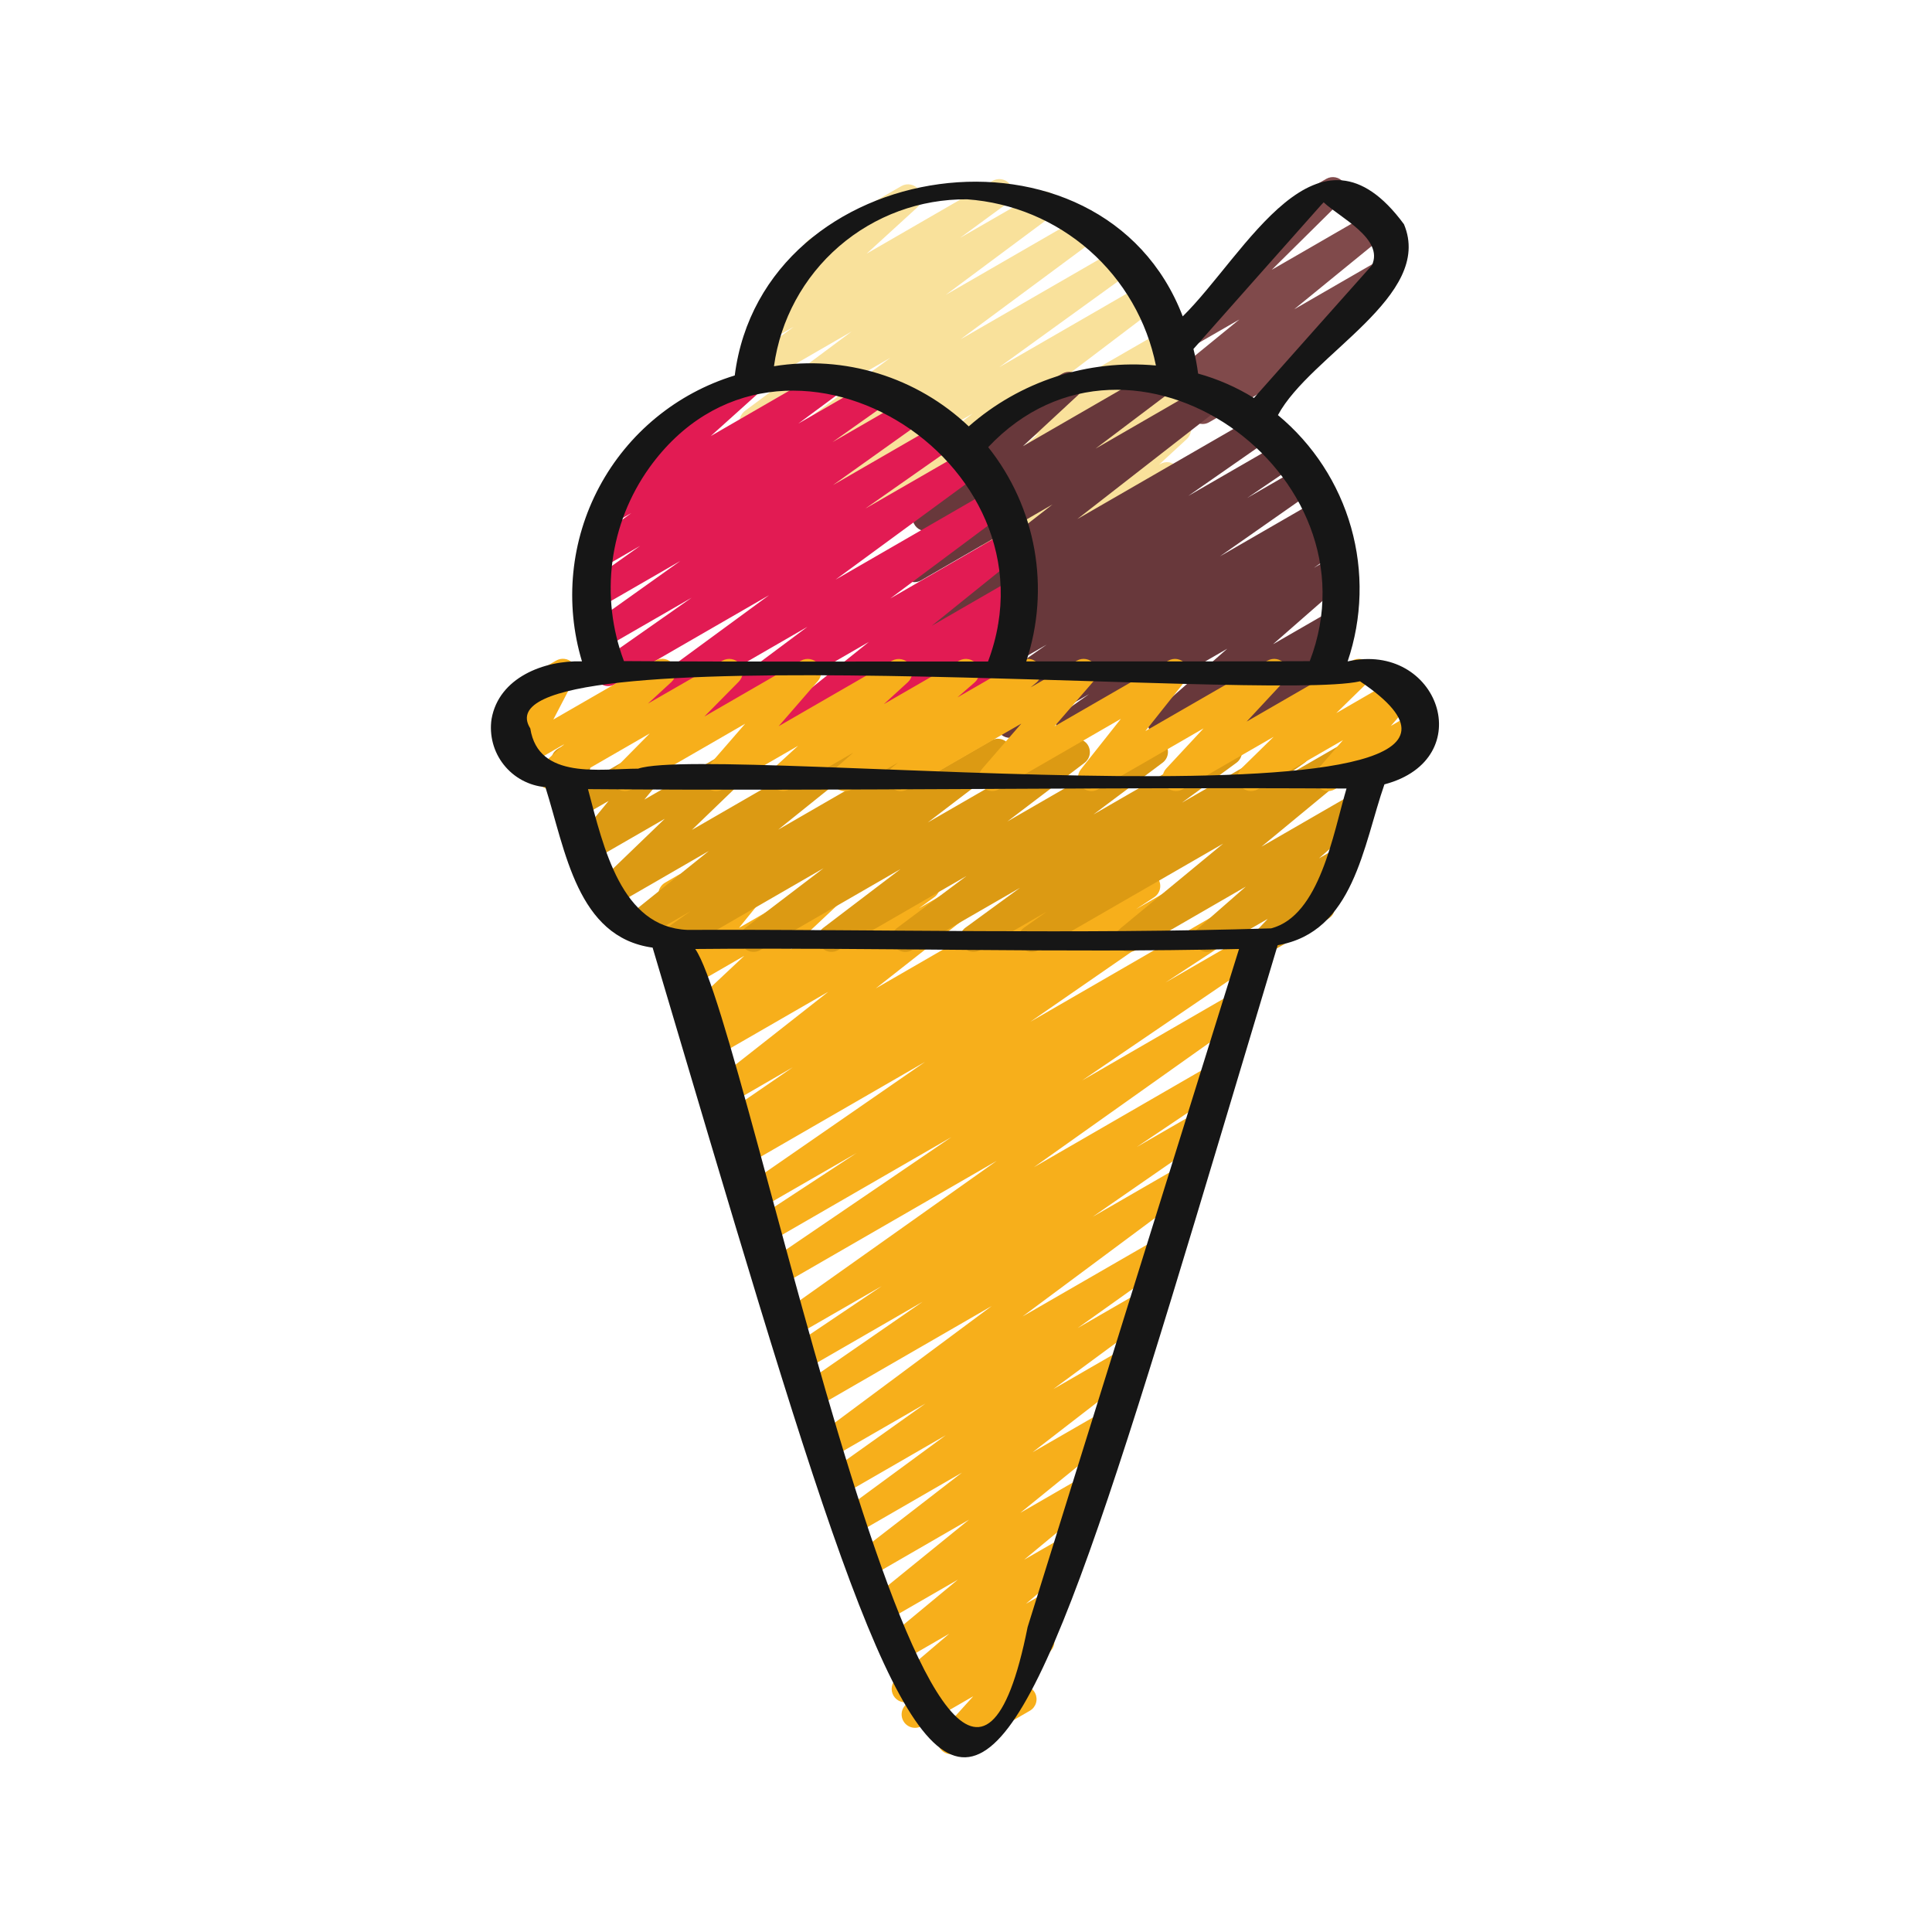
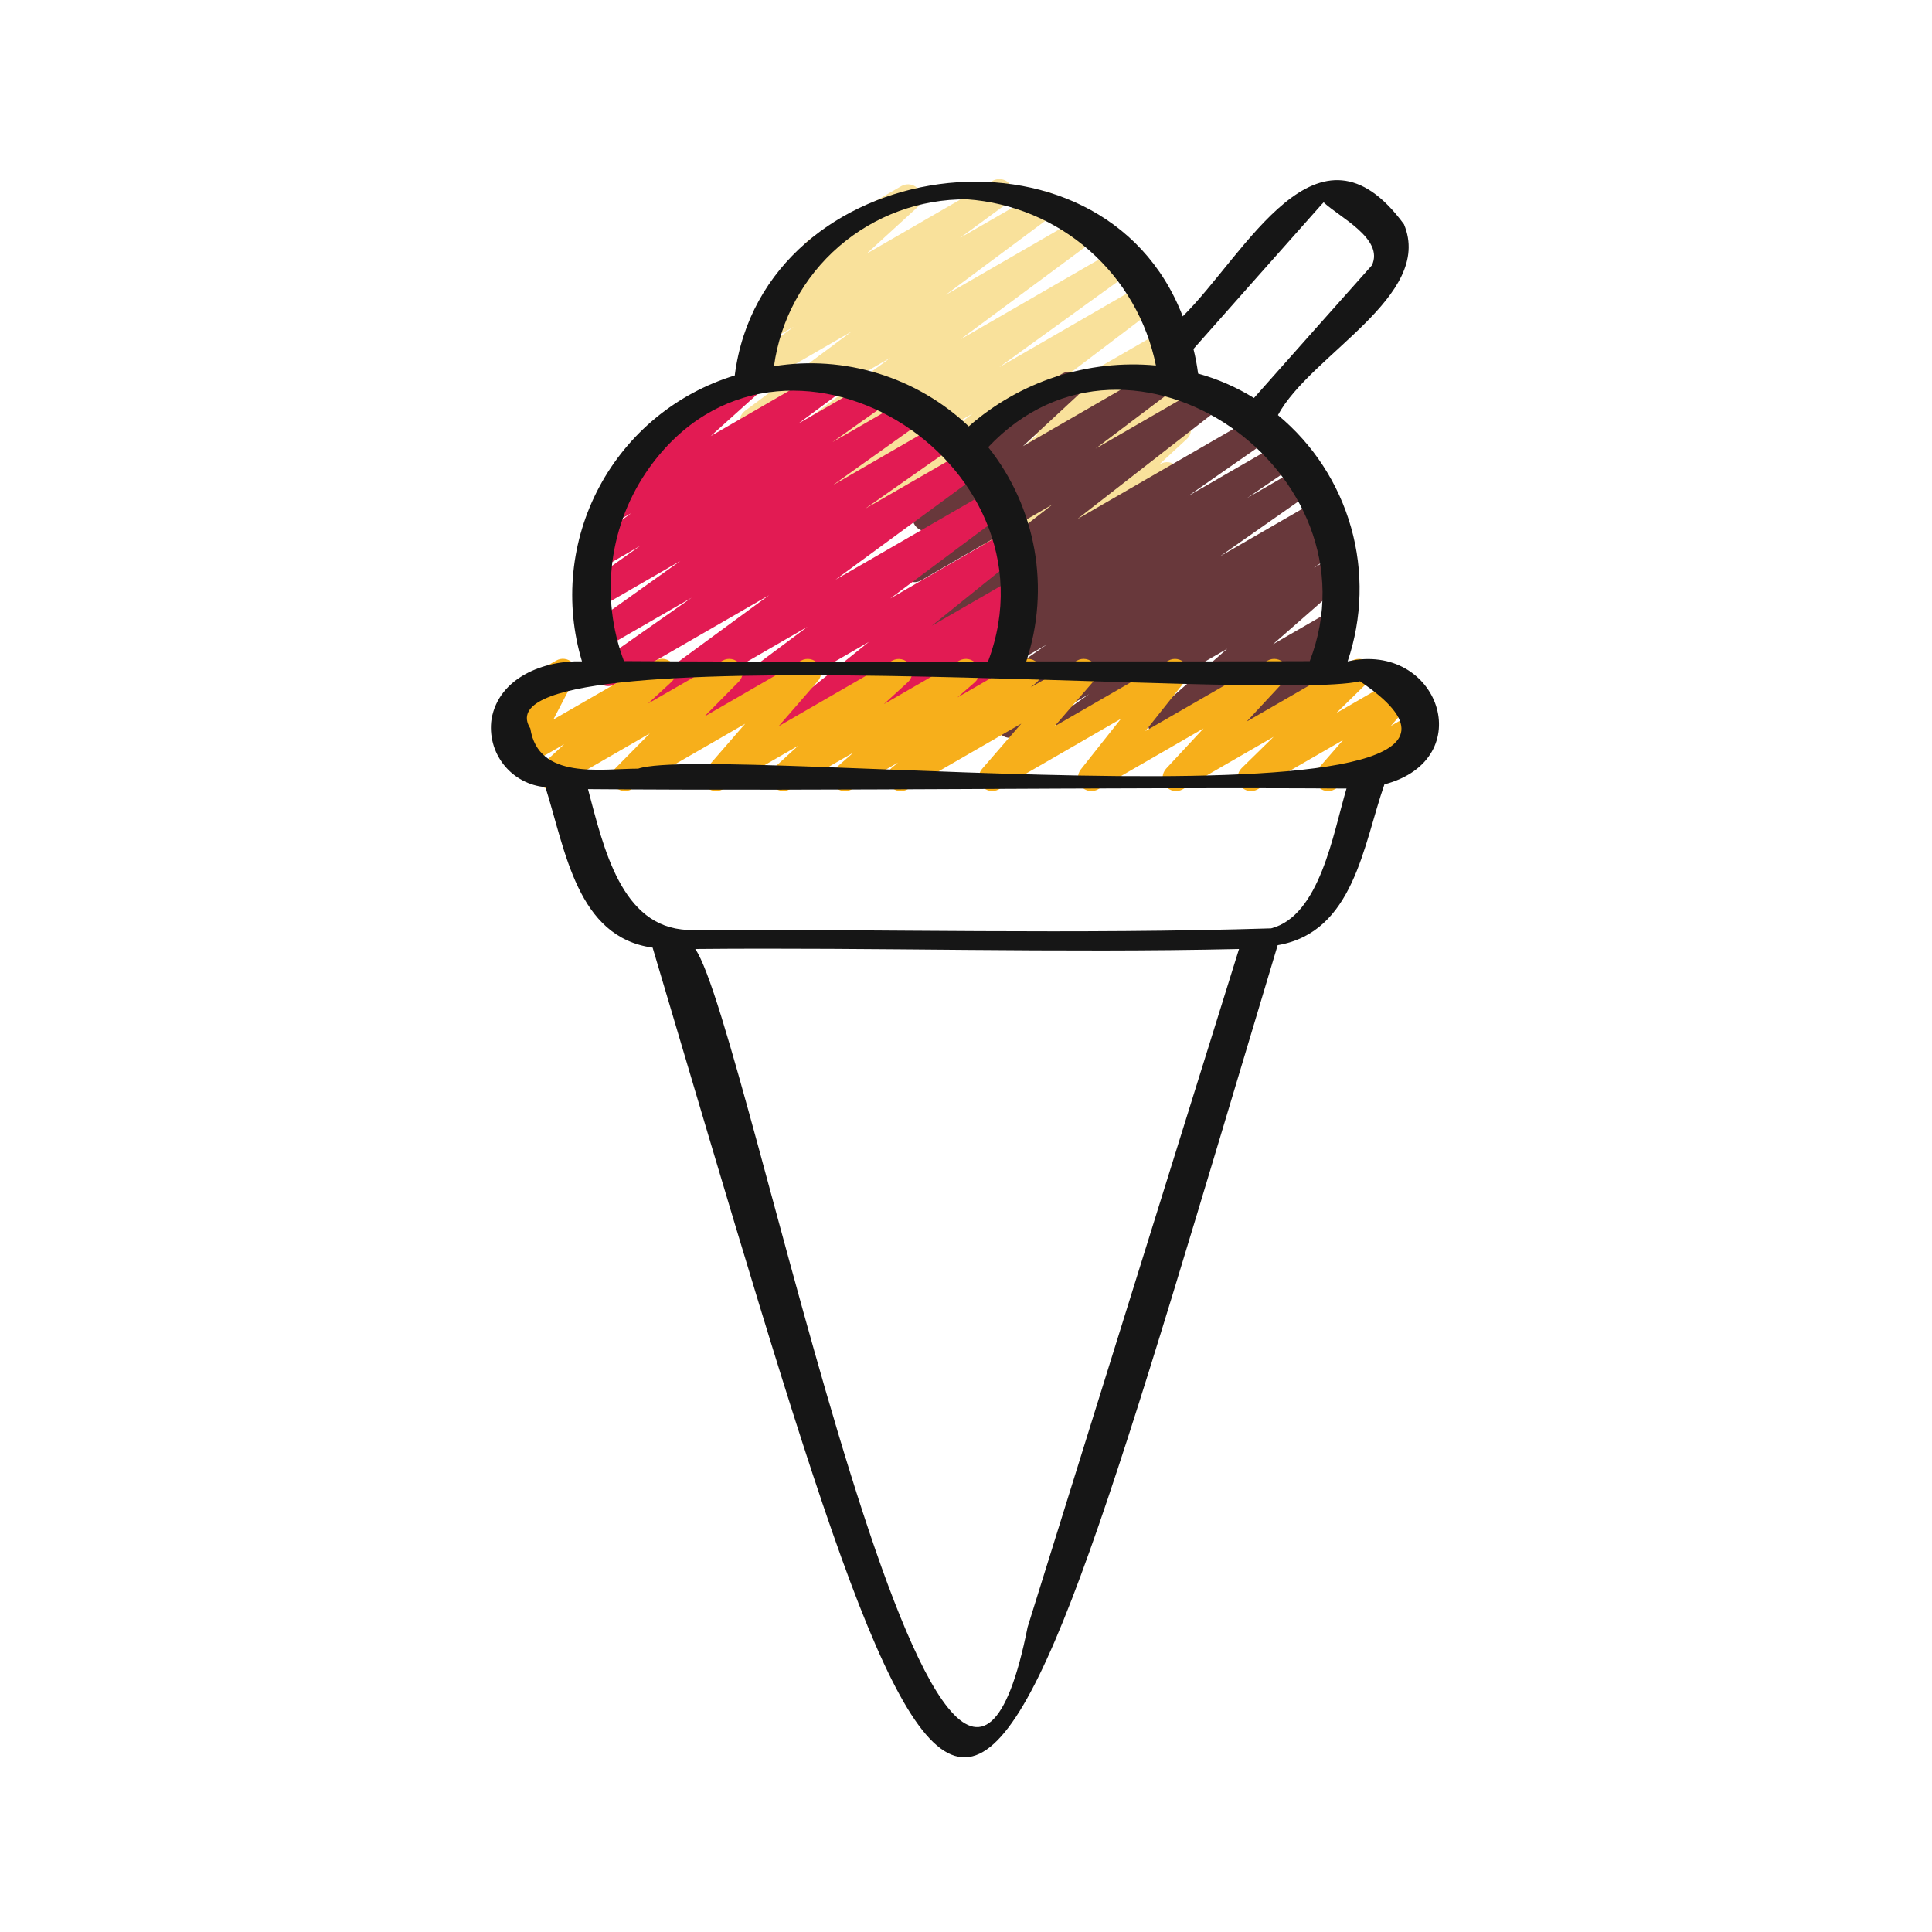
<svg xmlns="http://www.w3.org/2000/svg" fill="none" viewBox="0 0 120 120" height="120" width="120">
-   <path fill="#F7AF1B" d="M59.072 108.956C58.911 108.957 58.753 108.91 58.617 108.822C58.482 108.734 58.375 108.609 58.31 108.462C58.245 108.314 58.223 108.151 58.249 107.992C58.275 107.833 58.346 107.684 58.454 107.565L60.452 105.357L57.257 107.203C57.076 107.311 56.86 107.345 56.654 107.299C56.448 107.253 56.267 107.131 56.148 106.957C56.028 106.783 55.98 106.57 56.011 106.362C56.043 106.153 56.153 105.964 56.318 105.833L56.513 105.679C56.329 105.749 56.127 105.752 55.941 105.687C55.755 105.622 55.598 105.493 55.498 105.323C55.399 105.153 55.362 104.954 55.396 104.76C55.429 104.566 55.53 104.39 55.681 104.264L58.957 101.475L55.897 103.241C55.717 103.344 55.504 103.375 55.302 103.329C55.099 103.283 54.921 103.163 54.803 102.992C54.684 102.822 54.634 102.613 54.661 102.407C54.689 102.201 54.792 102.013 54.952 101.88L59.49 98.119L55.092 100.656C54.91 100.758 54.697 100.789 54.495 100.742C54.292 100.695 54.114 100.574 53.997 100.402C53.879 100.231 53.83 100.021 53.858 99.815C53.887 99.609 53.992 99.422 54.153 99.289L60.187 94.391L54.214 97.841C54.032 97.945 53.816 97.976 53.611 97.928C53.407 97.88 53.228 97.757 53.111 97.582C52.993 97.407 52.947 97.195 52.98 96.987C53.013 96.779 53.123 96.592 53.288 96.462L59.749 91.468L53.377 95.146C53.193 95.251 52.975 95.282 52.769 95.233C52.563 95.183 52.383 95.057 52.267 94.879C52.151 94.702 52.106 94.487 52.143 94.278C52.181 94.069 52.296 93.882 52.466 93.755L58.741 89.146L52.614 92.682C52.429 92.787 52.211 92.818 52.004 92.767C51.797 92.716 51.617 92.588 51.502 92.409C51.386 92.23 51.344 92.013 51.384 91.803C51.424 91.594 51.542 91.408 51.715 91.283L57.479 87.18L51.904 90.394C51.719 90.501 51.502 90.534 51.294 90.485C51.087 90.437 50.907 90.31 50.79 90.133C50.673 89.955 50.628 89.739 50.665 89.529C50.702 89.32 50.819 89.133 50.989 89.006L61.596 81.12L50.931 87.28C50.745 87.385 50.526 87.414 50.319 87.362C50.112 87.31 49.933 87.18 49.819 87C49.704 86.819 49.664 86.602 49.706 86.392C49.747 86.183 49.868 85.998 50.042 85.875L57.307 80.855L50.207 84.952C50.021 85.056 49.801 85.083 49.595 85.03C49.389 84.977 49.211 84.846 49.098 84.665C48.985 84.484 48.946 84.267 48.988 84.058C49.031 83.849 49.152 83.665 49.326 83.542L54.77 79.88L49.565 82.876C49.382 82.965 49.173 82.983 48.977 82.928C48.782 82.873 48.613 82.749 48.503 82.578C48.393 82.407 48.349 82.202 48.379 82.002C48.41 81.801 48.513 81.618 48.669 81.488L61.91 72.102L48.592 79.787C48.406 79.891 48.186 79.92 47.979 79.868C47.772 79.815 47.593 79.685 47.479 79.504C47.365 79.322 47.326 79.105 47.369 78.895C47.411 78.686 47.533 78.5 47.708 78.378L59.095 70.627L47.775 77.163C47.587 77.269 47.366 77.299 47.157 77.246C46.948 77.192 46.768 77.059 46.655 76.876C46.542 76.692 46.504 76.472 46.55 76.261C46.597 76.05 46.723 75.866 46.903 75.746L53.205 71.616L47.137 75.112C46.952 75.213 46.734 75.24 46.53 75.187C46.325 75.134 46.148 75.005 46.035 74.827C45.922 74.648 45.881 74.433 45.921 74.225C45.96 74.018 46.077 73.833 46.248 73.709L57.457 65.956L46.293 72.4C46.106 72.505 45.886 72.533 45.678 72.479C45.47 72.425 45.291 72.293 45.179 72.111C45.066 71.928 45.028 71.709 45.073 71.5C45.118 71.29 45.242 71.106 45.419 70.985L46.57 70.231L45.762 70.695C45.576 70.802 45.356 70.832 45.148 70.78C44.94 70.728 44.76 70.598 44.645 70.417C44.531 70.235 44.491 70.017 44.533 69.806C44.576 69.596 44.699 69.411 44.875 69.289L49.24 66.292L45.133 68.669C44.951 68.774 44.735 68.806 44.53 68.759C44.325 68.712 44.146 68.589 44.028 68.415C43.91 68.24 43.863 68.028 43.895 67.82C43.927 67.612 44.037 67.424 44.202 67.294L51.447 61.601L44.229 65.763C44.044 65.868 43.827 65.898 43.621 65.848C43.414 65.798 43.235 65.671 43.119 65.493C43.004 65.315 42.961 65.099 42.998 64.891C43.036 64.682 43.153 64.495 43.323 64.369L44.279 63.673L43.684 64.016C43.507 64.124 43.296 64.162 43.092 64.122C42.888 64.082 42.707 63.968 42.583 63.801C42.46 63.634 42.403 63.427 42.424 63.221C42.445 63.014 42.543 62.823 42.697 62.684L46.228 59.368L42.842 61.324C42.674 61.421 42.477 61.456 42.285 61.424C42.094 61.391 41.92 61.292 41.794 61.144C41.667 60.997 41.597 60.81 41.594 60.615C41.591 60.421 41.656 60.232 41.778 60.081L43.443 58.03L42.141 58.781C41.998 58.864 41.833 58.902 41.668 58.891C41.503 58.88 41.344 58.819 41.214 58.718C41.083 58.617 40.985 58.478 40.933 58.321C40.882 58.164 40.878 57.994 40.923 57.835L41.354 56.293C41.207 56.22 41.085 56.104 41.004 55.961C40.894 55.769 40.864 55.542 40.921 55.329C40.978 55.116 41.118 54.934 41.309 54.823L42.141 54.342C42.285 54.26 42.449 54.222 42.614 54.233C42.779 54.245 42.937 54.305 43.067 54.406C43.198 54.508 43.295 54.646 43.347 54.803C43.399 54.96 43.403 55.129 43.358 55.288L43.07 56.315L46.5 54.337C46.668 54.24 46.865 54.205 47.056 54.238C47.248 54.271 47.422 54.37 47.548 54.517C47.674 54.665 47.745 54.852 47.748 55.046C47.751 55.241 47.685 55.43 47.563 55.581L45.899 57.632L51.62 54.331C51.798 54.224 52.008 54.188 52.211 54.229C52.414 54.269 52.594 54.384 52.717 54.55C52.84 54.716 52.897 54.922 52.876 55.128C52.856 55.333 52.759 55.524 52.606 55.663L49.075 58.979L57.131 54.327C57.315 54.222 57.533 54.192 57.739 54.242C57.945 54.292 58.125 54.419 58.24 54.597C58.356 54.775 58.399 54.991 58.361 55.2C58.324 55.408 58.207 55.595 58.036 55.721L57.072 56.422L60.71 54.322C60.892 54.217 61.108 54.185 61.312 54.233C61.517 54.28 61.697 54.403 61.815 54.577C61.933 54.751 61.98 54.964 61.948 55.172C61.916 55.379 61.806 55.567 61.641 55.697L54.396 61.391L66.653 54.314C66.84 54.208 67.06 54.177 67.268 54.229C67.476 54.281 67.656 54.411 67.77 54.593C67.885 54.774 67.925 54.993 67.882 55.203C67.839 55.413 67.717 55.599 67.54 55.721L63.164 58.731L70.822 54.309C71.009 54.202 71.231 54.173 71.44 54.226C71.649 54.28 71.829 54.413 71.942 54.596C72.055 54.78 72.092 55 72.046 55.211C72 55.422 71.874 55.606 71.694 55.726L70.554 56.475L74.313 54.311C74.499 54.202 74.72 54.17 74.929 54.221C75.138 54.273 75.319 54.403 75.434 54.584C75.55 54.766 75.59 54.986 75.547 55.197C75.504 55.408 75.381 55.594 75.203 55.716L63.996 63.465L77.827 55.474C78.015 55.368 78.236 55.338 78.445 55.392C78.654 55.445 78.834 55.578 78.947 55.762C79.06 55.945 79.098 56.166 79.052 56.376C79.005 56.587 78.879 56.772 78.699 56.891L72.392 61.025L77.719 57.948C77.905 57.847 78.122 57.821 78.327 57.874C78.532 57.928 78.708 58.058 78.821 58.237C78.934 58.416 78.974 58.631 78.933 58.839C78.893 59.047 78.775 59.231 78.603 59.355L67.214 67.109L76.537 61.722C76.722 61.615 76.942 61.584 77.15 61.635C77.358 61.685 77.538 61.814 77.653 61.994C77.769 62.174 77.811 62.392 77.77 62.602C77.729 62.812 77.609 62.998 77.434 63.122L64.219 72.498L75.168 66.172C75.355 66.067 75.575 66.039 75.783 66.092C75.99 66.145 76.169 66.276 76.282 66.458C76.395 66.64 76.434 66.858 76.39 67.068C76.347 67.278 76.224 67.462 76.047 67.584L70.599 71.246L74.243 69.142C74.429 69.034 74.65 69.002 74.859 69.053C75.068 69.104 75.249 69.234 75.365 69.416C75.48 69.598 75.52 69.817 75.477 70.028C75.434 70.239 75.311 70.425 75.133 70.547L67.864 75.58L73.202 72.498C73.386 72.394 73.603 72.363 73.809 72.413C74.014 72.462 74.193 72.588 74.309 72.765C74.426 72.942 74.47 73.156 74.434 73.364C74.398 73.573 74.284 73.759 74.115 73.887L63.51 81.771L71.809 76.983C71.994 76.877 72.213 76.847 72.42 76.898C72.627 76.948 72.806 77.077 72.922 77.256C73.037 77.435 73.079 77.652 73.039 77.861C72.999 78.071 72.881 78.257 72.708 78.382L66.936 82.487L70.78 80.268C70.964 80.162 71.182 80.131 71.388 80.18C71.594 80.23 71.774 80.356 71.89 80.534C72.006 80.711 72.05 80.926 72.013 81.135C71.976 81.344 71.861 81.531 71.691 81.658L65.425 86.279L69.671 83.829C69.854 83.724 70.069 83.693 70.274 83.741C70.479 83.789 70.658 83.913 70.775 84.088C70.892 84.262 70.939 84.475 70.906 84.682C70.873 84.89 70.763 85.077 70.597 85.207L64.138 90.201L68.466 87.704C68.647 87.6 68.861 87.568 69.065 87.615C69.269 87.661 69.447 87.782 69.566 87.954C69.684 88.126 69.734 88.337 69.704 88.544C69.675 88.751 69.569 88.939 69.407 89.071L63.372 93.967L67.201 91.756C67.381 91.654 67.593 91.623 67.796 91.669C67.998 91.715 68.175 91.835 68.294 92.005C68.412 92.175 68.463 92.383 68.436 92.589C68.409 92.794 68.306 92.982 68.148 93.116L63.61 96.879L66.044 95.474C66.224 95.371 66.435 95.34 66.637 95.385C66.838 95.43 67.016 95.548 67.135 95.717C67.254 95.886 67.307 96.093 67.281 96.298C67.256 96.503 67.156 96.692 66.999 96.827L63.723 99.615L64.984 98.885C65.165 98.782 65.378 98.751 65.581 98.798C65.784 98.845 65.962 98.967 66.08 99.139C66.198 99.311 66.247 99.521 66.217 99.727C66.188 99.933 66.082 100.121 65.921 100.253L64.805 101.152C65.003 101.187 65.18 101.293 65.305 101.45C65.429 101.604 65.494 101.798 65.488 101.996C65.482 102.194 65.406 102.384 65.273 102.53L63.245 104.763C63.441 104.686 63.659 104.686 63.855 104.763C64.051 104.84 64.21 104.989 64.301 105.179C64.391 105.369 64.407 105.586 64.344 105.787C64.281 105.988 64.144 106.157 63.961 106.261L59.49 108.845C59.363 108.919 59.219 108.958 59.072 108.956Z" />
-   <path fill="#DC9A13" d="M64.086 59.13C63.909 59.13 63.737 59.074 63.594 58.97C63.451 58.865 63.346 58.718 63.292 58.549C63.239 58.38 63.24 58.199 63.297 58.032C63.353 57.864 63.462 57.719 63.607 57.617L65.013 56.626L60.868 59.014C60.684 59.118 60.467 59.148 60.262 59.097C60.056 59.047 59.877 58.92 59.762 58.743C59.646 58.566 59.603 58.352 59.64 58.143C59.677 57.935 59.791 57.748 59.961 57.622L63.352 55.145L56.646 59.014C56.463 59.12 56.246 59.152 56.039 59.103C55.833 59.054 55.653 58.929 55.536 58.752C55.419 58.575 55.374 58.36 55.41 58.151C55.446 57.942 55.561 57.754 55.731 57.627L60.031 54.409L52.053 59.014C51.87 59.117 51.655 59.148 51.45 59.099C51.246 59.05 51.067 58.926 50.951 58.751C50.834 58.576 50.788 58.363 50.822 58.156C50.856 57.948 50.967 57.761 51.133 57.632L55.929 53.983L47.212 59.014C47.029 59.117 46.814 59.148 46.609 59.099C46.405 59.05 46.226 58.926 46.11 58.751C45.993 58.576 45.947 58.363 45.981 58.156C46.014 57.948 46.126 57.761 46.292 57.632L51.149 53.928L42.343 59.014C42.158 59.114 41.942 59.141 41.738 59.089C41.534 59.037 41.357 58.909 41.243 58.732C41.13 58.554 41.088 58.341 41.126 58.133C41.163 57.926 41.278 57.741 41.447 57.615L42.876 56.606L39.784 58.389C39.603 58.492 39.389 58.523 39.186 58.476C38.983 58.429 38.805 58.307 38.688 58.135C38.57 57.963 38.521 57.753 38.55 57.547C38.58 57.341 38.686 57.153 38.847 57.021L44.023 52.859L37.914 56.387C37.739 56.49 37.532 56.525 37.332 56.485C37.132 56.444 36.955 56.331 36.834 56.167C36.712 56.005 36.653 55.803 36.669 55.6C36.685 55.398 36.774 55.208 36.921 55.066L41.291 50.855L36.892 53.393C36.724 53.491 36.526 53.527 36.334 53.493C36.141 53.46 35.967 53.361 35.841 53.212C35.715 53.063 35.644 52.875 35.643 52.68C35.641 52.485 35.708 52.296 35.832 52.145L37.801 49.748L36.035 50.766C35.903 50.842 35.753 50.881 35.601 50.877C35.45 50.874 35.301 50.83 35.173 50.748C35.045 50.666 34.941 50.551 34.874 50.415C34.806 50.279 34.777 50.127 34.79 49.976L34.956 48.048C34.785 48.024 34.626 47.947 34.5 47.828C34.374 47.709 34.289 47.554 34.256 47.384C34.222 47.214 34.243 47.038 34.314 46.881C34.385 46.723 34.504 46.592 34.653 46.505L35.486 46.023C35.617 45.948 35.767 45.909 35.919 45.912C36.071 45.916 36.219 45.961 36.348 46.042C36.476 46.123 36.58 46.239 36.647 46.375C36.715 46.511 36.744 46.663 36.731 46.814L36.584 48.529L40.931 46.019C41.1 45.921 41.298 45.885 41.49 45.919C41.682 45.952 41.856 46.051 41.983 46.2C42.109 46.349 42.179 46.537 42.181 46.732C42.182 46.927 42.115 47.116 41.992 47.267L40.022 49.664L46.348 46.012C46.524 45.906 46.733 45.869 46.935 45.908C47.137 45.947 47.317 46.059 47.441 46.223C47.565 46.387 47.624 46.591 47.607 46.795C47.59 47 47.497 47.191 47.347 47.332L42.974 51.547L52.571 46.007C52.752 45.904 52.966 45.873 53.169 45.92C53.372 45.968 53.55 46.089 53.668 46.261C53.785 46.433 53.834 46.643 53.805 46.849C53.775 47.056 53.67 47.243 53.508 47.375L48.336 51.531L57.915 46C58.1 45.896 58.318 45.867 58.525 45.918C58.731 45.97 58.909 46.098 59.024 46.277C59.138 46.456 59.18 46.672 59.14 46.881C59.101 47.09 58.983 47.276 58.811 47.4L57.371 48.416L61.562 45.997C61.745 45.891 61.962 45.859 62.168 45.907C62.374 45.955 62.554 46.08 62.671 46.255C62.788 46.431 62.835 46.645 62.8 46.854C62.765 47.062 62.653 47.25 62.485 47.379L57.629 51.083L66.452 45.992C66.635 45.888 66.85 45.858 67.055 45.907C67.259 45.955 67.438 46.08 67.555 46.255C67.671 46.43 67.717 46.642 67.683 46.85C67.65 47.057 67.538 47.245 67.373 47.374L62.571 51.023L71.296 45.985C71.48 45.879 71.697 45.847 71.904 45.896C72.11 45.945 72.29 46.071 72.407 46.248C72.524 46.425 72.569 46.639 72.532 46.848C72.496 47.057 72.382 47.245 72.212 47.372L67.915 50.59L75.898 45.98C76.082 45.876 76.299 45.846 76.504 45.897C76.71 45.947 76.889 46.073 77.004 46.251C77.12 46.428 77.163 46.642 77.126 46.851C77.089 47.059 76.975 47.245 76.805 47.372L73.41 49.858L80.133 45.979C80.319 45.87 80.539 45.838 80.748 45.888C80.957 45.939 81.138 46.068 81.254 46.249C81.37 46.43 81.411 46.649 81.369 46.86C81.327 47.071 81.205 47.257 81.028 47.38L79.633 48.359L83.769 45.97C83.95 45.864 84.164 45.829 84.37 45.874C84.575 45.919 84.755 46.04 84.875 46.212C84.995 46.385 85.045 46.596 85.016 46.804C84.986 47.012 84.879 47.201 84.716 47.334L78.348 52.591L83.93 49.368C84.109 49.266 84.32 49.233 84.521 49.277C84.722 49.321 84.9 49.438 85.02 49.606C85.14 49.774 85.194 49.98 85.171 50.185C85.147 50.39 85.049 50.578 84.894 50.715L81.922 53.315L82.811 52.801C82.984 52.702 83.187 52.668 83.382 52.706C83.578 52.744 83.754 52.85 83.877 53.006C84.001 53.162 84.065 53.358 84.057 53.557C84.049 53.756 83.969 53.945 83.834 54.091L82.425 55.589C82.584 55.66 82.716 55.78 82.802 55.931C82.911 56.121 82.941 56.348 82.885 56.561C82.828 56.774 82.689 56.955 82.499 57.066L79.184 58.98C79.011 59.081 78.808 59.115 78.611 59.078C78.415 59.04 78.238 58.933 78.114 58.776C77.99 58.62 77.927 58.423 77.936 58.224C77.944 58.024 78.025 57.834 78.162 57.688L78.743 57.072L75.372 59.014C75.193 59.114 74.983 59.145 74.783 59.101C74.583 59.056 74.406 58.94 74.287 58.773C74.167 58.606 74.114 58.401 74.136 58.198C74.158 57.994 74.255 57.805 74.408 57.669L77.378 55.07L70.552 59.014C70.371 59.118 70.158 59.151 69.955 59.105C69.751 59.059 69.572 58.939 69.453 58.768C69.334 58.597 69.283 58.387 69.311 58.18C69.34 57.974 69.444 57.785 69.605 57.652L75.971 52.4L64.502 59.014C64.377 59.089 64.233 59.129 64.086 59.13Z" />
-   <path fill="#804A4B" d="M74.701 26.336C74.526 26.336 74.356 26.281 74.214 26.179C74.072 26.077 73.966 25.933 73.911 25.767C73.856 25.601 73.854 25.422 73.906 25.256C73.958 25.089 74.061 24.943 74.201 24.838L74.932 24.283L72.282 25.813C72.101 25.919 71.887 25.952 71.682 25.906C71.478 25.861 71.298 25.739 71.179 25.567C71.06 25.395 71.01 25.184 71.039 24.977C71.069 24.769 71.175 24.581 71.338 24.448L76.98 19.842L74.226 21.43C74.051 21.529 73.846 21.56 73.65 21.52C73.453 21.479 73.278 21.369 73.156 21.209C73.034 21.049 72.975 20.851 72.988 20.65C73.001 20.45 73.086 20.261 73.227 20.118L79.853 13.566L79.837 13.536C79.726 13.346 79.695 13.12 79.751 12.907C79.806 12.694 79.944 12.512 80.133 12.4L82.379 11.107C82.554 11.008 82.758 10.977 82.955 11.017C83.152 11.058 83.327 11.168 83.449 11.328C83.57 11.488 83.63 11.686 83.617 11.887C83.604 12.087 83.519 12.276 83.377 12.419L78.993 16.757L85.079 13.243C85.26 13.135 85.476 13.1 85.682 13.144C85.888 13.189 86.07 13.311 86.19 13.485C86.31 13.659 86.359 13.871 86.328 14.08C86.297 14.289 86.188 14.478 86.023 14.61L80.379 19.214L85.482 16.269C85.665 16.163 85.882 16.13 86.089 16.178C86.295 16.226 86.476 16.351 86.593 16.528C86.711 16.704 86.756 16.919 86.721 17.128C86.685 17.337 86.572 17.525 86.402 17.653L82.658 20.498C82.76 20.567 82.844 20.659 82.905 20.766C83.014 20.957 83.044 21.184 82.987 21.396C82.93 21.609 82.791 21.791 82.6 21.901L75.117 26.218C74.991 26.294 74.847 26.335 74.701 26.336Z" />
  <path fill="#F9E19B" d="M51.699 34.177C51.524 34.177 51.354 34.122 51.212 34.02C51.07 33.918 50.964 33.774 50.909 33.608C50.854 33.442 50.852 33.263 50.904 33.096C50.956 32.93 51.059 32.784 51.199 32.679L60.415 25.687L48.883 32.346C48.699 32.452 48.48 32.483 48.273 32.433C48.066 32.383 47.886 32.255 47.771 32.077C47.655 31.898 47.612 31.681 47.651 31.472C47.69 31.263 47.807 31.076 47.98 30.951L56.235 24.978L47.786 29.849C47.602 29.954 47.385 29.985 47.178 29.936C46.972 29.886 46.793 29.76 46.676 29.583C46.56 29.405 46.516 29.19 46.553 28.981C46.59 28.772 46.706 28.585 46.876 28.459L55.299 22.223L47.187 26.909C47.003 27.016 46.785 27.048 46.578 27C46.371 26.951 46.19 26.825 46.073 26.647C45.956 26.469 45.912 26.253 45.949 26.044C45.986 25.834 46.102 25.647 46.273 25.52L52.897 20.591L47.292 23.827C47.108 23.934 46.889 23.966 46.682 23.916C46.475 23.867 46.295 23.74 46.179 23.562C46.062 23.384 46.019 23.167 46.056 22.958C46.094 22.748 46.211 22.561 46.383 22.436L49.303 20.295L48.011 21.039C47.834 21.138 47.627 21.168 47.429 21.125C47.23 21.082 47.055 20.968 46.935 20.804C46.815 20.641 46.759 20.439 46.777 20.237C46.795 20.035 46.886 19.846 47.034 19.707L50.675 16.387C50.497 16.375 50.328 16.305 50.193 16.189C50.057 16.073 49.962 15.917 49.923 15.743C49.883 15.57 49.9 15.388 49.971 15.225C50.042 15.061 50.164 14.925 50.319 14.836L55.994 11.553C56.171 11.454 56.378 11.424 56.576 11.467C56.774 11.51 56.95 11.624 57.07 11.788C57.19 11.951 57.246 12.153 57.228 12.355C57.21 12.557 57.118 12.745 56.971 12.885L53.829 15.755L61.654 11.235C61.838 11.129 62.056 11.097 62.263 11.146C62.47 11.195 62.651 11.322 62.767 11.501C62.883 11.679 62.927 11.895 62.889 12.104C62.851 12.314 62.734 12.501 62.563 12.627L59.633 14.774L64.451 11.999C64.635 11.892 64.853 11.86 65.06 11.908C65.267 11.957 65.448 12.083 65.564 12.261C65.681 12.439 65.726 12.655 65.689 12.864C65.652 13.074 65.536 13.261 65.365 13.388L58.742 18.315L67.166 13.453C67.35 13.347 67.567 13.316 67.774 13.365C67.98 13.415 68.16 13.541 68.276 13.719C68.392 13.896 68.436 14.111 68.399 14.32C68.362 14.529 68.247 14.716 68.076 14.843L59.656 21.079L69.417 15.445C69.601 15.343 69.817 15.314 70.022 15.365C70.227 15.416 70.405 15.543 70.52 15.72C70.634 15.897 70.678 16.111 70.641 16.318C70.604 16.526 70.489 16.712 70.321 16.839L62.065 22.807L71.028 17.633C71.211 17.526 71.428 17.493 71.635 17.541C71.842 17.59 72.022 17.715 72.14 17.891C72.257 18.068 72.303 18.282 72.267 18.491C72.232 18.701 72.118 18.888 71.949 19.016L62.729 26.008L72.27 20.508C72.45 20.406 72.662 20.375 72.865 20.421C73.067 20.467 73.244 20.587 73.363 20.757C73.481 20.927 73.532 21.135 73.505 21.34C73.478 21.546 73.376 21.734 73.217 21.868L66.185 27.695L72.821 23.866C73.004 23.761 73.221 23.729 73.427 23.778C73.633 23.827 73.812 23.952 73.929 24.128C74.046 24.305 74.091 24.519 74.055 24.727C74.02 24.936 73.907 25.123 73.738 25.251L72.928 25.858C73.108 25.809 73.299 25.821 73.471 25.894C73.643 25.966 73.785 26.094 73.876 26.258C73.966 26.421 73.999 26.61 73.97 26.794C73.94 26.978 73.849 27.147 73.712 27.273L71.995 28.855L72.06 28.82C72.227 28.722 72.423 28.685 72.614 28.715C72.805 28.746 72.979 28.842 73.107 28.987C73.235 29.132 73.308 29.318 73.314 29.511C73.321 29.704 73.259 29.894 73.141 30.047L71.627 32.005C71.649 32.032 71.669 32.061 71.686 32.091C71.796 32.282 71.826 32.509 71.769 32.722C71.713 32.936 71.574 33.117 71.383 33.228L69.974 34.041C69.807 34.136 69.613 34.17 69.423 34.139C69.234 34.106 69.061 34.01 68.935 33.865C68.808 33.721 68.736 33.537 68.73 33.345C68.724 33.153 68.784 32.965 68.9 32.812L69.242 32.371L66.342 34.036C66.165 34.137 65.956 34.17 65.756 34.128C65.556 34.086 65.379 33.971 65.258 33.807C65.137 33.642 65.08 33.439 65.099 33.236C65.118 33.032 65.212 32.843 65.361 32.704L67.078 31.121L62.018 34.041C61.835 34.144 61.62 34.173 61.415 34.124C61.211 34.074 61.033 33.949 60.917 33.774C60.801 33.598 60.755 33.386 60.79 33.178C60.825 32.971 60.936 32.784 61.103 32.656L61.734 32.183L58.499 34.059C58.319 34.161 58.107 34.192 57.904 34.146C57.702 34.1 57.525 33.98 57.406 33.81C57.288 33.64 57.237 33.432 57.264 33.226C57.291 33.021 57.394 32.833 57.552 32.699L64.582 26.872L52.113 34.071C51.987 34.142 51.844 34.179 51.699 34.177Z" />
-   <path fill="#68383B" d="M62.728 45.829C62.55 45.829 62.376 45.772 62.233 45.666C62.089 45.56 61.984 45.411 61.931 45.241C61.879 45.071 61.883 44.888 61.942 44.72C62.001 44.552 62.112 44.407 62.26 44.307L62.605 44.076L59.953 45.606C59.767 45.716 59.545 45.75 59.335 45.7C59.124 45.65 58.942 45.52 58.826 45.337C58.709 45.155 58.669 44.934 58.712 44.722C58.756 44.511 58.88 44.324 59.059 44.202L65.007 40.04L58.701 43.679C58.515 43.781 58.297 43.807 58.093 43.753C57.888 43.7 57.711 43.57 57.599 43.391C57.486 43.212 57.446 42.996 57.486 42.789C57.527 42.581 57.645 42.397 57.817 42.273L60.918 40.164L57.903 41.903C57.718 42.014 57.496 42.047 57.285 41.997C57.075 41.947 56.893 41.817 56.776 41.635C56.66 41.452 56.62 41.232 56.663 41.02C56.707 40.808 56.831 40.622 57.009 40.5L62.17 36.899L57.326 39.702C57.143 39.806 56.928 39.837 56.724 39.789C56.52 39.741 56.342 39.617 56.224 39.444C56.107 39.27 56.06 39.058 56.092 38.85C56.125 38.643 56.234 38.456 56.398 38.326L65.371 31.334L57.214 36.047C57.031 36.152 56.814 36.183 56.608 36.134C56.403 36.086 56.223 35.96 56.106 35.784C55.99 35.608 55.944 35.394 55.98 35.185C56.015 34.977 56.129 34.789 56.297 34.661L61.022 31.094L57.932 32.877C57.754 32.98 57.545 33.014 57.345 32.972C57.144 32.931 56.965 32.816 56.844 32.651C56.722 32.486 56.666 32.282 56.685 32.078C56.705 31.874 56.799 31.684 56.95 31.545L60.733 28.049C60.586 28.049 60.441 28.01 60.313 27.937C60.185 27.864 60.078 27.759 60.003 27.633C59.892 27.442 59.862 27.215 59.919 27.001C59.977 26.788 60.116 26.606 60.307 26.496L65.983 23.206C66.16 23.105 66.368 23.072 66.568 23.114C66.768 23.156 66.945 23.271 67.066 23.435C67.188 23.6 67.244 23.803 67.225 24.006C67.206 24.21 67.113 24.399 66.963 24.538L63.534 27.716L71.847 22.917C72.031 22.809 72.249 22.776 72.456 22.824C72.663 22.872 72.844 22.997 72.962 23.174C73.08 23.352 73.125 23.567 73.089 23.777C73.052 23.987 72.937 24.174 72.766 24.302L68.045 27.866L74.964 23.871C75.146 23.765 75.362 23.732 75.568 23.78C75.773 23.827 75.953 23.951 76.071 24.125C76.189 24.3 76.236 24.513 76.203 24.721C76.17 24.93 76.059 25.118 75.893 25.247L66.916 32.239L78.07 25.803C78.256 25.693 78.478 25.659 78.688 25.709C78.899 25.759 79.081 25.89 79.197 26.072C79.314 26.254 79.354 26.475 79.311 26.686C79.267 26.898 79.143 27.085 78.964 27.207L73.803 30.804L79.682 27.412C79.868 27.307 80.088 27.278 80.295 27.33C80.502 27.383 80.681 27.513 80.795 27.695C80.909 27.876 80.948 28.093 80.906 28.303C80.863 28.512 80.741 28.698 80.566 28.82L77.469 30.926L80.826 28.99C81.011 28.883 81.231 28.852 81.439 28.904C81.647 28.955 81.827 29.084 81.942 29.265C82.057 29.446 82.098 29.664 82.056 29.874C82.014 30.084 81.893 30.27 81.718 30.393L75.773 34.555L81.863 31.041C82.049 30.939 82.267 30.912 82.473 30.965C82.678 31.019 82.855 31.149 82.968 31.329C83.081 31.509 83.121 31.725 83.079 31.933C83.038 32.142 82.918 32.326 82.745 32.449L82.397 32.685C82.58 32.593 82.792 32.571 82.99 32.625C83.189 32.678 83.36 32.804 83.472 32.976C83.583 33.149 83.627 33.357 83.595 33.56C83.562 33.763 83.456 33.946 83.296 34.075L81.606 35.273L82.747 34.607C82.926 34.504 83.136 34.472 83.338 34.516C83.539 34.56 83.717 34.677 83.837 34.845C83.957 35.012 84.01 35.218 83.987 35.423C83.964 35.628 83.865 35.817 83.71 35.953L79.069 40.015L82.67 37.938C82.84 37.84 83.038 37.806 83.231 37.84C83.423 37.874 83.597 37.975 83.723 38.125C83.848 38.275 83.917 38.465 83.917 38.66C83.917 38.856 83.848 39.045 83.722 39.195L81.465 41.878C81.659 41.773 81.886 41.748 82.098 41.81C82.31 41.873 82.489 42.017 82.594 42.21C82.7 42.404 82.725 42.632 82.662 42.844C82.6 43.056 82.456 43.234 82.262 43.34L78.17 45.696C78.001 45.793 77.802 45.828 77.61 45.793C77.417 45.759 77.243 45.658 77.117 45.508C76.992 45.358 76.923 45.169 76.923 44.973C76.923 44.778 76.992 44.588 77.118 44.439L79.377 41.763L72.552 45.702C72.373 45.803 72.163 45.834 71.963 45.789C71.763 45.745 71.586 45.628 71.467 45.462C71.347 45.295 71.294 45.09 71.316 44.886C71.338 44.682 71.435 44.494 71.588 44.357L76.227 40.293L66.85 45.707C66.664 45.814 66.445 45.846 66.237 45.795C66.029 45.744 65.849 45.615 65.733 45.435C65.618 45.255 65.576 45.037 65.617 44.827C65.658 44.617 65.778 44.431 65.953 44.307L67.642 43.114L63.147 45.711C63.02 45.786 62.876 45.827 62.728 45.829Z" />
+   <path fill="#68383B" d="M62.728 45.829C62.55 45.829 62.376 45.772 62.233 45.666C62.089 45.56 61.984 45.411 61.931 45.241C61.879 45.071 61.883 44.888 61.942 44.72C62.001 44.552 62.112 44.407 62.26 44.307L62.605 44.076L59.953 45.606C59.767 45.716 59.545 45.75 59.335 45.7C59.124 45.65 58.942 45.52 58.826 45.337C58.709 45.155 58.669 44.934 58.712 44.722C58.756 44.511 58.88 44.324 59.059 44.202L65.007 40.04L58.701 43.679C58.515 43.781 58.297 43.807 58.093 43.753C57.888 43.7 57.711 43.57 57.599 43.391C57.486 43.212 57.446 42.996 57.486 42.789C57.527 42.581 57.645 42.397 57.817 42.273L60.918 40.164L57.903 41.903C57.718 42.014 57.496 42.047 57.285 41.997C57.075 41.947 56.893 41.817 56.776 41.635C56.66 41.452 56.62 41.232 56.663 41.02C56.707 40.808 56.831 40.622 57.009 40.5L62.17 36.899C57.143 39.806 56.928 39.837 56.724 39.789C56.52 39.741 56.342 39.617 56.224 39.444C56.107 39.27 56.06 39.058 56.092 38.85C56.125 38.643 56.234 38.456 56.398 38.326L65.371 31.334L57.214 36.047C57.031 36.152 56.814 36.183 56.608 36.134C56.403 36.086 56.223 35.96 56.106 35.784C55.99 35.608 55.944 35.394 55.98 35.185C56.015 34.977 56.129 34.789 56.297 34.661L61.022 31.094L57.932 32.877C57.754 32.98 57.545 33.014 57.345 32.972C57.144 32.931 56.965 32.816 56.844 32.651C56.722 32.486 56.666 32.282 56.685 32.078C56.705 31.874 56.799 31.684 56.95 31.545L60.733 28.049C60.586 28.049 60.441 28.01 60.313 27.937C60.185 27.864 60.078 27.759 60.003 27.633C59.892 27.442 59.862 27.215 59.919 27.001C59.977 26.788 60.116 26.606 60.307 26.496L65.983 23.206C66.16 23.105 66.368 23.072 66.568 23.114C66.768 23.156 66.945 23.271 67.066 23.435C67.188 23.6 67.244 23.803 67.225 24.006C67.206 24.21 67.113 24.399 66.963 24.538L63.534 27.716L71.847 22.917C72.031 22.809 72.249 22.776 72.456 22.824C72.663 22.872 72.844 22.997 72.962 23.174C73.08 23.352 73.125 23.567 73.089 23.777C73.052 23.987 72.937 24.174 72.766 24.302L68.045 27.866L74.964 23.871C75.146 23.765 75.362 23.732 75.568 23.78C75.773 23.827 75.953 23.951 76.071 24.125C76.189 24.3 76.236 24.513 76.203 24.721C76.17 24.93 76.059 25.118 75.893 25.247L66.916 32.239L78.07 25.803C78.256 25.693 78.478 25.659 78.688 25.709C78.899 25.759 79.081 25.89 79.197 26.072C79.314 26.254 79.354 26.475 79.311 26.686C79.267 26.898 79.143 27.085 78.964 27.207L73.803 30.804L79.682 27.412C79.868 27.307 80.088 27.278 80.295 27.33C80.502 27.383 80.681 27.513 80.795 27.695C80.909 27.876 80.948 28.093 80.906 28.303C80.863 28.512 80.741 28.698 80.566 28.82L77.469 30.926L80.826 28.99C81.011 28.883 81.231 28.852 81.439 28.904C81.647 28.955 81.827 29.084 81.942 29.265C82.057 29.446 82.098 29.664 82.056 29.874C82.014 30.084 81.893 30.27 81.718 30.393L75.773 34.555L81.863 31.041C82.049 30.939 82.267 30.912 82.473 30.965C82.678 31.019 82.855 31.149 82.968 31.329C83.081 31.509 83.121 31.725 83.079 31.933C83.038 32.142 82.918 32.326 82.745 32.449L82.397 32.685C82.58 32.593 82.792 32.571 82.99 32.625C83.189 32.678 83.36 32.804 83.472 32.976C83.583 33.149 83.627 33.357 83.595 33.56C83.562 33.763 83.456 33.946 83.296 34.075L81.606 35.273L82.747 34.607C82.926 34.504 83.136 34.472 83.338 34.516C83.539 34.56 83.717 34.677 83.837 34.845C83.957 35.012 84.01 35.218 83.987 35.423C83.964 35.628 83.865 35.817 83.71 35.953L79.069 40.015L82.67 37.938C82.84 37.84 83.038 37.806 83.231 37.84C83.423 37.874 83.597 37.975 83.723 38.125C83.848 38.275 83.917 38.465 83.917 38.66C83.917 38.856 83.848 39.045 83.722 39.195L81.465 41.878C81.659 41.773 81.886 41.748 82.098 41.81C82.31 41.873 82.489 42.017 82.594 42.21C82.7 42.404 82.725 42.632 82.662 42.844C82.6 43.056 82.456 43.234 82.262 43.34L78.17 45.696C78.001 45.793 77.802 45.828 77.61 45.793C77.417 45.759 77.243 45.658 77.117 45.508C76.992 45.358 76.923 45.169 76.923 44.973C76.923 44.778 76.992 44.588 77.118 44.439L79.377 41.763L72.552 45.702C72.373 45.803 72.163 45.834 71.963 45.789C71.763 45.745 71.586 45.628 71.467 45.462C71.347 45.295 71.294 45.09 71.316 44.886C71.338 44.682 71.435 44.494 71.588 44.357L76.227 40.293L66.85 45.707C66.664 45.814 66.445 45.846 66.237 45.795C66.029 45.744 65.849 45.615 65.733 45.435C65.618 45.255 65.576 45.037 65.617 44.827C65.658 44.617 65.778 44.431 65.953 44.307L67.642 43.114L63.147 45.711C63.02 45.786 62.876 45.827 62.728 45.829Z" />
  <path fill="#E21B53" d="M43.411 45.829C43.237 45.829 43.066 45.774 42.925 45.672C42.783 45.569 42.677 45.425 42.622 45.26C42.567 45.094 42.565 44.915 42.617 44.748C42.669 44.581 42.772 44.435 42.912 44.331L50.151 38.933L39.563 45.046C39.378 45.153 39.16 45.185 38.953 45.135C38.746 45.086 38.566 44.959 38.449 44.781C38.333 44.602 38.289 44.386 38.327 44.177C38.365 43.968 38.482 43.781 38.654 43.655L47.767 36.969L38.169 42.509C37.984 42.611 37.767 42.638 37.562 42.586C37.358 42.534 37.181 42.406 37.067 42.228C36.953 42.05 36.911 41.835 36.95 41.627C36.989 41.42 37.105 41.234 37.275 41.109L42.955 37.127L37.472 40.29C37.286 40.396 37.068 40.426 36.861 40.376C36.654 40.325 36.474 40.197 36.359 40.017C36.244 39.838 36.202 39.621 36.241 39.412C36.281 39.202 36.4 39.016 36.573 38.892L42.258 34.841L37.164 37.781C36.979 37.884 36.761 37.913 36.556 37.861C36.35 37.81 36.172 37.682 36.058 37.504C35.944 37.325 35.902 37.11 35.94 36.902C35.979 36.694 36.096 36.508 36.266 36.383L39.762 33.904L37.332 35.307C37.148 35.414 36.929 35.446 36.722 35.396C36.515 35.347 36.335 35.22 36.218 35.042C36.102 34.864 36.058 34.648 36.096 34.438C36.134 34.229 36.251 34.042 36.423 33.916L39.218 31.863L38.108 32.504C37.931 32.599 37.725 32.627 37.529 32.582C37.333 32.538 37.16 32.424 37.042 32.261C36.923 32.099 36.867 31.899 36.885 31.699C36.902 31.499 36.991 31.312 37.135 31.172L40.631 28.036C40.461 28.009 40.303 27.931 40.18 27.811C40.056 27.691 39.973 27.535 39.941 27.366C39.91 27.197 39.931 27.022 40.004 26.865C40.075 26.709 40.194 26.579 40.343 26.493L46.005 23.206C46.182 23.111 46.388 23.084 46.584 23.128C46.779 23.173 46.953 23.287 47.071 23.449C47.19 23.611 47.245 23.811 47.228 24.011C47.211 24.211 47.122 24.398 46.977 24.538L44.147 27.084L51.464 22.858C51.648 22.755 51.864 22.726 52.069 22.776C52.274 22.826 52.452 22.952 52.568 23.129C52.683 23.305 52.727 23.519 52.691 23.727C52.655 23.935 52.541 24.121 52.373 24.248L49.583 26.311L54.304 23.586C54.49 23.475 54.711 23.441 54.921 23.491C55.131 23.54 55.314 23.669 55.431 23.851C55.547 24.033 55.589 24.253 55.546 24.465C55.504 24.676 55.381 24.863 55.203 24.986L51.707 27.461L56.517 24.685C56.702 24.579 56.92 24.549 57.127 24.599C57.334 24.65 57.514 24.778 57.629 24.957C57.744 25.137 57.786 25.354 57.747 25.563C57.707 25.772 57.588 25.958 57.416 26.083L51.734 30.132L58.529 26.208C58.715 26.099 58.935 26.067 59.144 26.117C59.353 26.168 59.535 26.297 59.651 26.479C59.766 26.66 59.807 26.879 59.765 27.089C59.723 27.3 59.601 27.487 59.425 27.61L53.746 31.59L60.101 27.928C60.285 27.821 60.503 27.789 60.71 27.839C60.917 27.888 61.098 28.015 61.214 28.193C61.33 28.371 61.374 28.587 61.336 28.797C61.298 29.006 61.181 29.193 61.01 29.319L51.898 36.002L61.616 30.393C61.799 30.291 62.014 30.263 62.218 30.313C62.422 30.363 62.599 30.489 62.714 30.664C62.83 30.839 62.874 31.051 62.84 31.258C62.805 31.465 62.694 31.651 62.528 31.78L55.296 37.174L62.505 33.012C62.686 32.907 62.901 32.874 63.106 32.921C63.31 32.967 63.49 33.089 63.608 33.262C63.727 33.436 63.776 33.647 63.745 33.855C63.714 34.062 63.606 34.251 63.442 34.382L57.87 38.87L62.853 35.993C63.034 35.888 63.249 35.856 63.454 35.902C63.658 35.949 63.838 36.071 63.956 36.244C64.075 36.417 64.124 36.629 64.093 36.836C64.062 37.044 63.954 37.232 63.79 37.363L61.912 38.873L62.614 38.469C62.779 38.375 62.97 38.34 63.156 38.37C63.343 38.399 63.514 38.491 63.641 38.63C63.769 38.77 63.845 38.949 63.857 39.137C63.87 39.325 63.818 39.513 63.71 39.667L61.504 42.784C61.668 42.82 61.817 42.904 61.932 43.026C62.047 43.149 62.123 43.303 62.149 43.468C62.175 43.634 62.15 43.804 62.078 43.956C62.005 44.107 61.889 44.233 61.744 44.317L59.347 45.702C59.182 45.796 58.992 45.831 58.805 45.801C58.618 45.772 58.447 45.68 58.32 45.541C58.193 45.401 58.116 45.223 58.104 45.034C58.091 44.846 58.143 44.659 58.251 44.504L60.156 41.798L53.383 45.707C53.202 45.81 52.989 45.841 52.786 45.794C52.583 45.746 52.405 45.625 52.287 45.453C52.169 45.281 52.12 45.071 52.15 44.865C52.179 44.659 52.285 44.471 52.446 44.339L54.322 42.831L49.328 45.712C49.147 45.815 48.933 45.846 48.73 45.799C48.527 45.752 48.349 45.63 48.232 45.458C48.114 45.286 48.065 45.076 48.094 44.87C48.124 44.664 48.23 44.476 48.391 44.344L53.971 39.869L43.828 45.724C43.701 45.795 43.557 45.831 43.411 45.829Z" />
  <path fill="#F7AF1B" d="M52.483 49.142C52.313 49.142 52.148 49.09 52.008 48.994C51.869 48.897 51.762 48.76 51.703 48.602C51.643 48.443 51.633 48.27 51.675 48.105C51.716 47.941 51.807 47.793 51.935 47.682L53.007 46.744L49.05 49.025C48.873 49.124 48.666 49.154 48.468 49.111C48.269 49.068 48.094 48.954 47.974 48.79C47.854 48.627 47.798 48.425 47.816 48.223C47.834 48.021 47.925 47.833 48.073 47.693L49.571 46.323L44.89 49.025C44.719 49.123 44.52 49.158 44.326 49.123C44.133 49.088 43.958 48.986 43.833 48.834C43.708 48.682 43.64 48.491 43.642 48.295C43.644 48.098 43.716 47.909 43.844 47.76L46.283 44.953L39.228 49.025C39.054 49.124 38.849 49.157 38.652 49.118C38.456 49.078 38.28 48.969 38.157 48.81C38.034 48.651 37.973 48.454 37.985 48.253C37.997 48.053 38.081 47.863 38.221 47.72L40.357 45.556L34.567 48.897C34.389 48.997 34.182 49.029 33.983 48.986C33.784 48.943 33.607 48.829 33.487 48.665C33.366 48.501 33.31 48.299 33.328 48.096C33.347 47.893 33.439 47.704 33.588 47.565L35.046 46.223L32.715 47.567C32.559 47.657 32.378 47.694 32.199 47.672C32.02 47.651 31.853 47.571 31.723 47.447C31.593 47.322 31.507 47.158 31.477 46.98C31.448 46.802 31.478 46.619 31.562 46.46L32.894 43.904L32.622 44.061C32.528 44.121 32.422 44.161 32.311 44.18C32.2 44.198 32.087 44.194 31.978 44.167C31.869 44.14 31.766 44.092 31.676 44.024C31.586 43.957 31.511 43.872 31.455 43.775C31.399 43.678 31.363 43.57 31.349 43.459C31.336 43.347 31.345 43.234 31.376 43.126C31.407 43.019 31.46 42.918 31.531 42.831C31.602 42.744 31.69 42.673 31.79 42.621L34.547 41.029C34.703 40.939 34.884 40.902 35.063 40.924C35.242 40.945 35.409 41.025 35.539 41.149C35.669 41.274 35.755 41.438 35.785 41.616C35.814 41.794 35.784 41.977 35.7 42.136L34.368 44.692L40.721 41.029C40.898 40.928 41.107 40.895 41.307 40.937C41.507 40.979 41.684 41.094 41.805 41.258C41.926 41.423 41.983 41.626 41.964 41.829C41.945 42.033 41.851 42.222 41.702 42.361L40.243 43.703L44.878 41.034C45.053 40.934 45.258 40.9 45.455 40.939C45.653 40.978 45.829 41.087 45.953 41.246C46.076 41.406 46.137 41.604 46.125 41.805C46.113 42.006 46.028 42.196 45.887 42.339L43.751 44.504L49.758 41.034C49.928 40.937 50.127 40.903 50.32 40.939C50.513 40.974 50.687 41.077 50.812 41.228C50.937 41.379 51.004 41.569 51.002 41.766C51 41.962 50.929 42.151 50.801 42.299L48.364 45.106L55.418 41.034C55.595 40.935 55.802 40.905 56 40.948C56.199 40.991 56.374 41.105 56.494 41.269C56.614 41.432 56.67 41.634 56.652 41.836C56.634 42.038 56.542 42.227 56.395 42.366L54.897 43.736L59.578 41.034C59.757 40.932 59.968 40.9 60.169 40.944C60.37 40.987 60.548 41.105 60.668 41.272C60.788 41.44 60.842 41.646 60.818 41.851C60.795 42.056 60.697 42.245 60.542 42.381L59.468 43.318L63.427 41.034C63.607 40.93 63.82 40.898 64.023 40.944C64.227 40.989 64.405 41.109 64.525 41.28C64.644 41.45 64.694 41.66 64.667 41.866C64.639 42.072 64.535 42.261 64.376 42.394L64.011 42.697L66.893 41.033C67.063 40.935 67.262 40.901 67.455 40.937C67.648 40.972 67.822 41.074 67.947 41.225C68.072 41.376 68.139 41.566 68.138 41.762C68.136 41.958 68.066 42.147 67.938 42.296L65.498 45.113L72.568 41.034C72.736 40.939 72.931 40.904 73.121 40.937C73.312 40.97 73.484 41.068 73.611 41.214C73.737 41.36 73.808 41.545 73.812 41.738C73.817 41.931 73.754 42.119 73.635 42.271L71.143 45.407L78.729 41.034C78.902 40.935 79.104 40.901 79.299 40.939C79.495 40.976 79.67 41.082 79.794 41.238C79.918 41.393 79.983 41.588 79.975 41.787C79.968 41.985 79.89 42.175 79.755 42.321L77.433 44.818L83.988 41.034C84.164 40.933 84.37 40.899 84.569 40.939C84.767 40.979 84.945 41.09 85.067 41.252C85.19 41.413 85.249 41.614 85.234 41.816C85.22 42.018 85.132 42.208 84.987 42.349L82.999 44.292L86.903 42.033C87.074 41.935 87.274 41.901 87.467 41.936C87.661 41.971 87.836 42.074 87.961 42.225C88.086 42.377 88.153 42.568 88.151 42.765C88.148 42.962 88.076 43.151 87.947 43.3L86.387 45.09L87.821 44.257C88.011 44.158 88.232 44.136 88.438 44.195C88.645 44.255 88.82 44.392 88.927 44.578C89.035 44.764 89.066 44.984 89.015 45.193C88.964 45.401 88.834 45.582 88.653 45.697L82.901 49.027C82.731 49.124 82.532 49.158 82.339 49.122C82.146 49.087 81.972 48.984 81.847 48.833C81.722 48.682 81.655 48.492 81.657 48.295C81.659 48.099 81.73 47.91 81.858 47.761L83.416 45.969L78.118 49.025C77.943 49.126 77.737 49.16 77.538 49.12C77.339 49.08 77.162 48.969 77.04 48.807C76.917 48.646 76.858 48.446 76.872 48.244C76.887 48.042 76.975 47.852 77.12 47.71L79.106 45.766L73.459 49.025C73.286 49.124 73.084 49.158 72.889 49.12C72.693 49.083 72.518 48.977 72.394 48.822C72.27 48.666 72.206 48.471 72.213 48.273C72.22 48.074 72.298 47.884 72.433 47.738L74.756 45.241L68.201 49.025C68.034 49.122 67.838 49.157 67.647 49.124C67.456 49.092 67.283 48.994 67.156 48.848C67.03 48.702 66.958 48.516 66.954 48.322C66.95 48.129 67.013 47.94 67.133 47.788L69.62 44.648L62.038 49.025C61.868 49.121 61.67 49.154 61.478 49.119C61.285 49.083 61.112 48.981 60.987 48.83C60.863 48.68 60.795 48.49 60.797 48.295C60.798 48.099 60.868 47.91 60.995 47.761L63.435 44.945L56.365 49.025C56.185 49.129 55.972 49.162 55.768 49.117C55.565 49.072 55.386 48.953 55.266 48.782C55.147 48.611 55.096 48.401 55.123 48.194C55.151 47.987 55.256 47.798 55.416 47.665L55.781 47.362L52.899 49.027C52.773 49.101 52.629 49.141 52.483 49.142Z" />
  <path fill="#161616" d="M30.531 44.662C30.457 45.161 30.487 45.671 30.617 46.159C30.747 46.647 30.976 47.103 31.29 47.499C31.603 47.895 31.994 48.223 32.439 48.462C32.883 48.701 33.373 48.847 33.876 48.89C35.123 52.821 35.835 58.213 40.535 58.859C60.61 126.436 59.323 125.438 79.359 58.707C84.09 57.903 84.669 52.501 85.989 48.719C91.936 47.146 89.349 39.809 83.704 41.081C84.616 38.393 84.691 35.491 83.918 32.759C83.145 30.028 81.561 27.595 79.375 25.783C81.395 22.023 89.078 18.393 87.203 13.929C81.836 6.632 77.381 15.791 73.462 19.65C68.463 6.607 47.392 9.57 45.636 23.321C42.027 24.424 39.003 26.912 37.224 30.24C35.446 33.568 35.058 37.465 36.147 41.078C33.804 41.003 30.982 42.076 30.531 44.662ZM63.827 101.062C58.666 126.984 46.513 63.702 43.183 58.944C54.437 58.837 65.708 59.2 76.958 58.944L63.827 101.062ZM78.959 57.662C66.921 58.038 54.769 57.714 42.694 57.757C38.585 57.59 37.492 52.666 36.521 49.014C52.226 49.142 67.93 48.882 83.634 48.977C82.796 51.8 81.977 56.873 78.954 57.662H78.959ZM84.475 42.318C99.444 52.403 44.424 46.117 39.636 47.743C37.33 47.743 33.438 48.461 32.938 45.246C29.081 39.12 78.621 43.645 84.469 42.318H84.475ZM81.356 41.066C75.485 41.091 69.613 41.081 63.742 41.083C64.486 38.843 64.659 36.453 64.247 34.129C63.834 31.805 62.849 29.621 61.379 27.774C70.292 18.319 85.838 29.381 81.351 41.066H81.356ZM82.112 12.677C82.149 12.643 82.183 12.606 82.214 12.567C83.189 13.492 85.988 14.831 85.21 16.481C82.813 19.163 80.308 21.996 77.885 24.721C76.807 24.053 75.639 23.542 74.416 23.203C74.349 22.689 74.253 22.178 74.128 21.675C76.784 18.673 79.444 15.673 82.107 12.677H82.112ZM60.069 12.38C62.884 12.581 65.555 13.7 67.673 15.564C69.791 17.428 71.239 19.936 71.796 22.702C69.703 22.508 67.592 22.744 65.593 23.394C63.595 24.044 61.749 25.095 60.171 26.483C58.577 24.971 56.657 23.848 54.559 23.2C52.46 22.552 50.241 22.397 48.073 22.747C48.471 19.856 49.908 17.209 52.116 15.301C54.324 13.393 57.151 12.355 60.069 12.38ZM40.332 29.048C48.504 17.671 66.084 28.564 61.368 41.089C53.828 41.079 46.293 41.116 38.754 41.061C38.01 39.083 37.765 36.952 38.041 34.857C38.316 32.762 39.103 30.767 40.332 29.048Z" />
</svg>